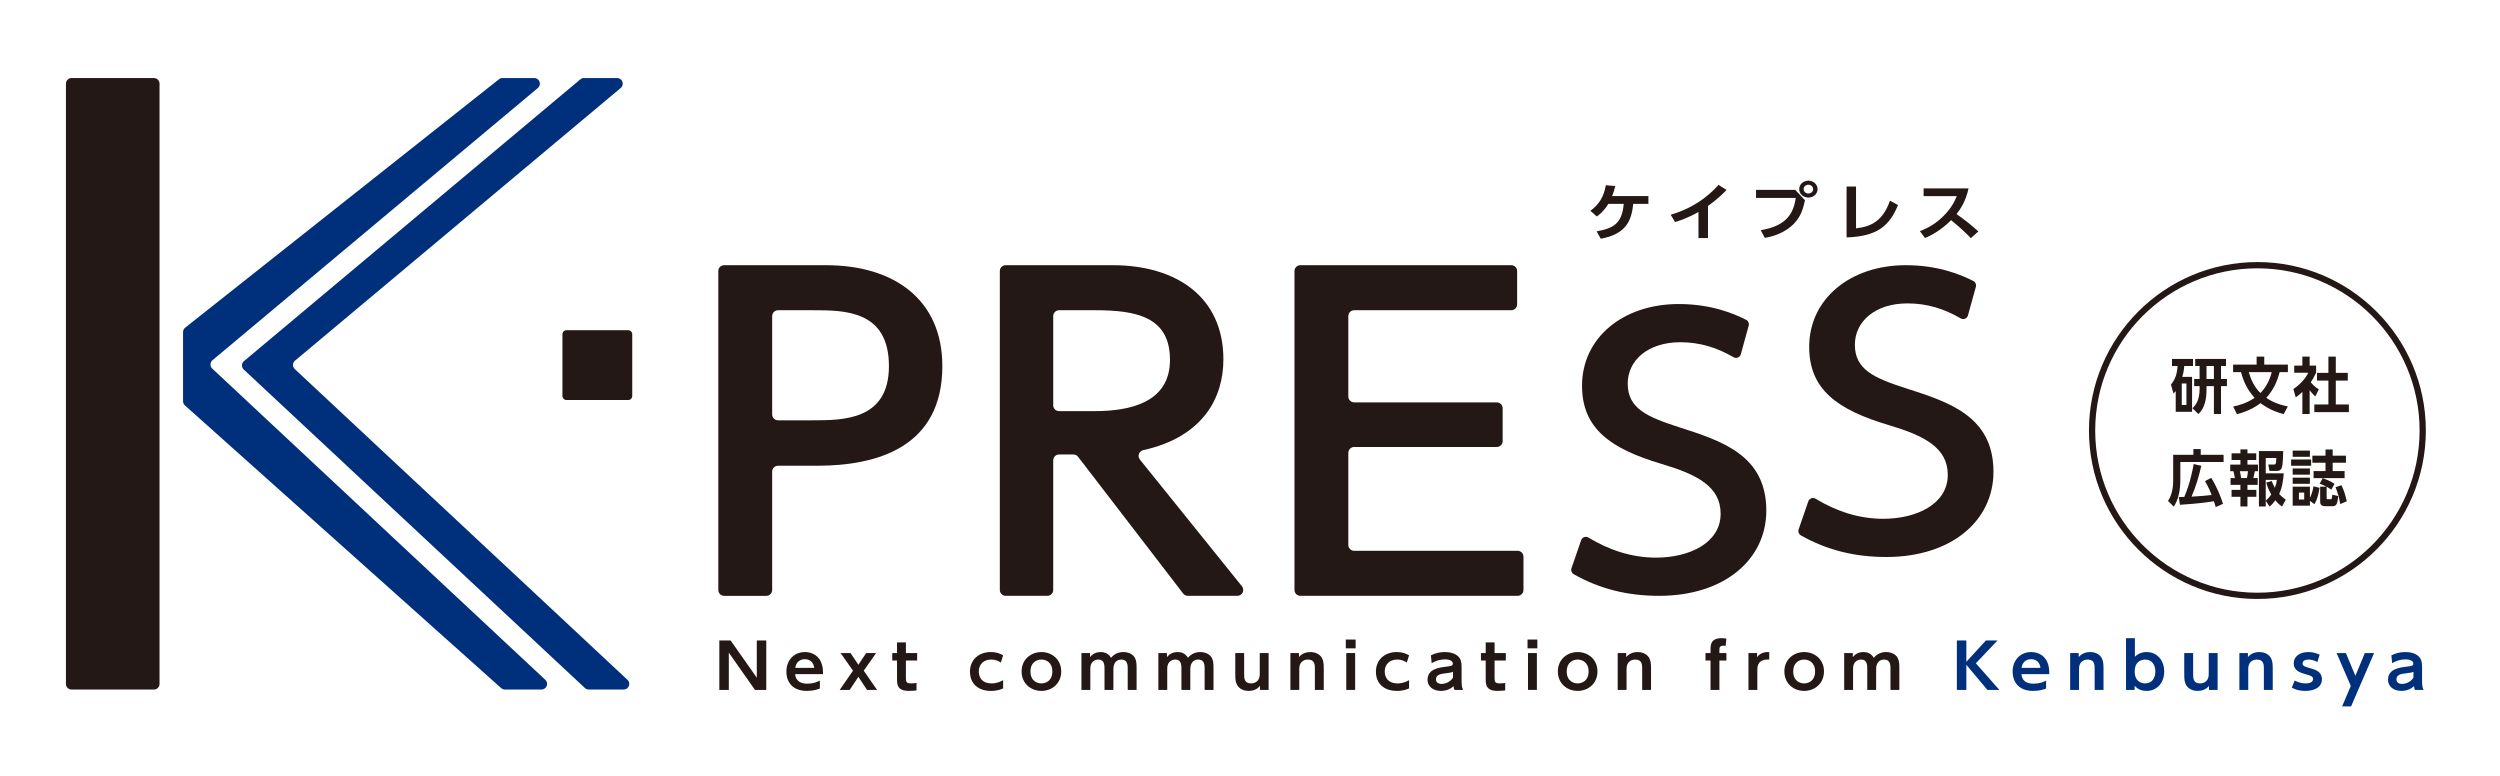
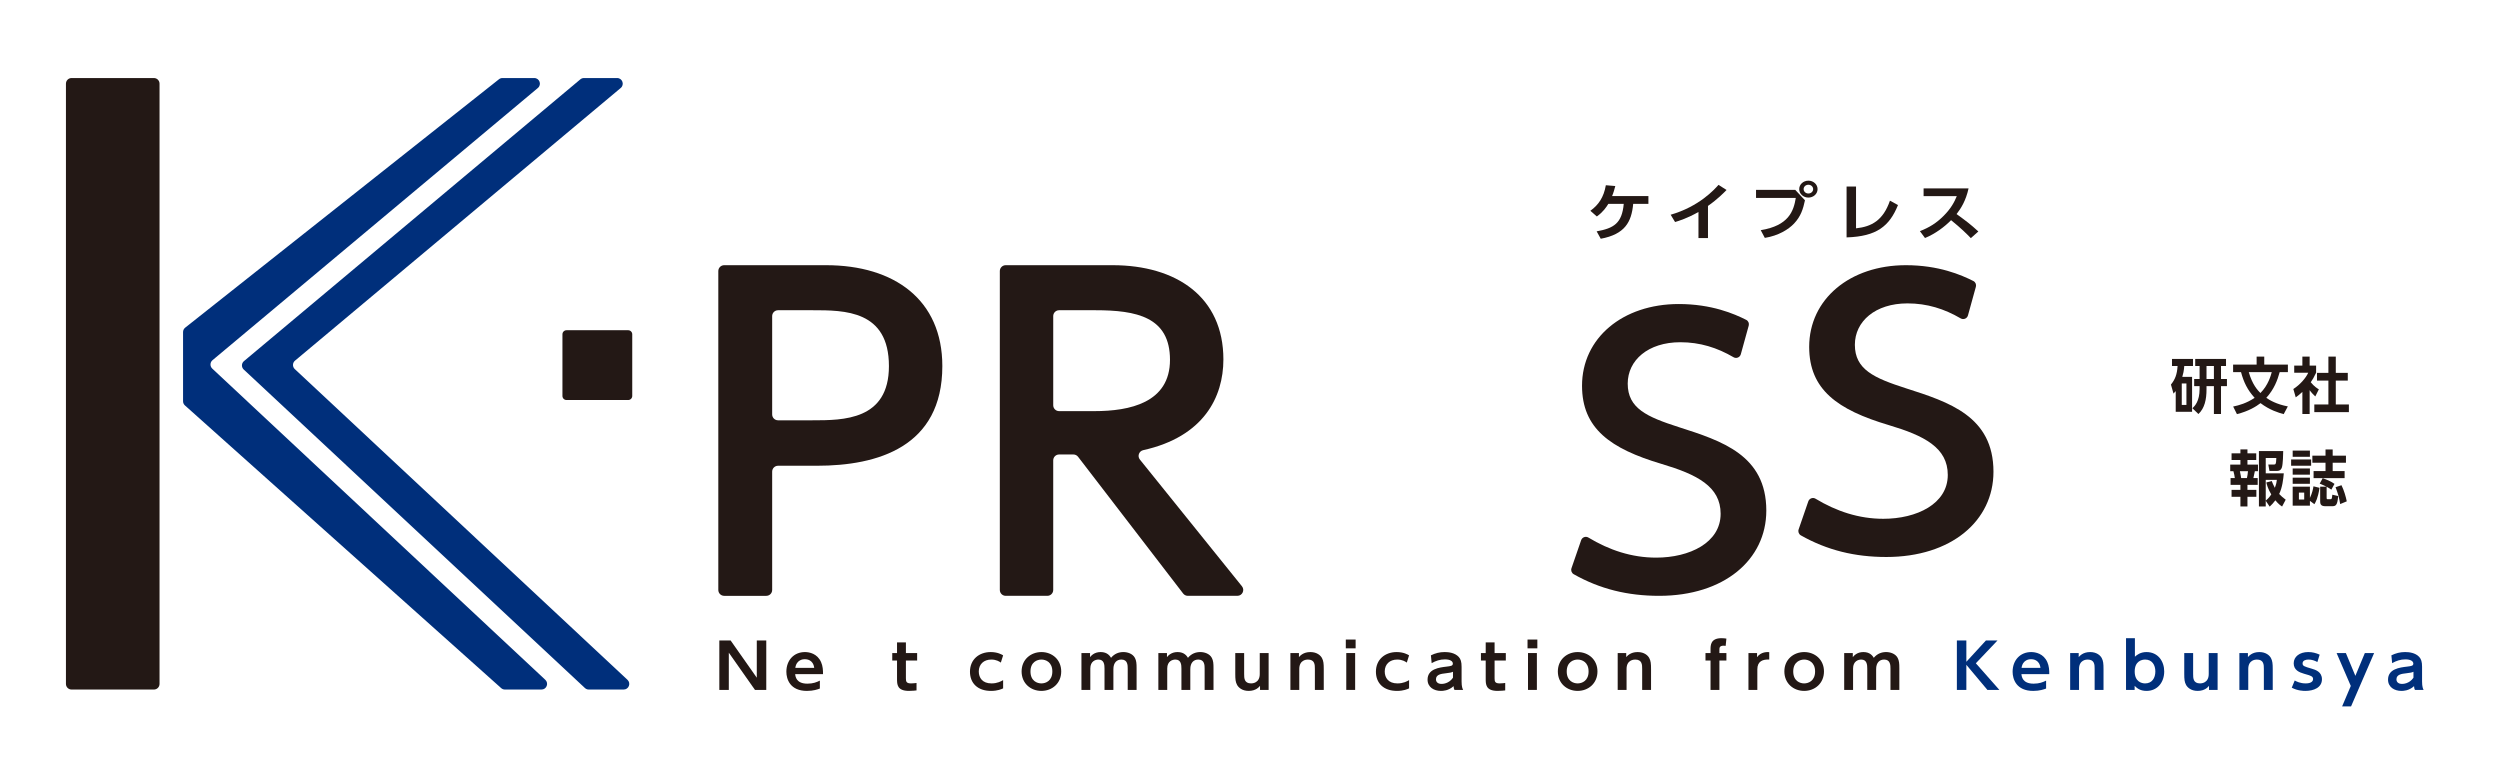
<svg xmlns="http://www.w3.org/2000/svg" version="1.1" id="レイヤー_2" x="0px" y="0px" viewBox="0 0 944 293" style="enable-background:new 0 0 944 293;" xml:space="preserve">
  <style type="text/css">
	.st0{fill:#231815;}
	.st1{fill:#002F7B;}
</style>
  <g>
    <path class="st0" d="M827.728,142.298v13.21h-6.178v-7.834   c-0.264,0.321-0.375,0.46-0.836,0.942l-0.968-3.4   c1.583-1.953,2.309-3.837,2.507-7.008h-2.11v-2.664h7.936v2.664h-3.298   c-0.177,1.976-0.375,2.849-0.748,4.09H827.728z M825.594,144.802h-1.759v8.109   h1.759V144.802z M830.563,138.208h-1.65v-2.664h11.63v2.664h-1.891v4.893h2.242   v2.712h-2.242v10.521h-2.682v-10.521h-2.792v1.24   c0,3.699-0.682,7.077-3.055,9.281l-2.265-2.182   c0.902-0.873,2.705-2.619,2.705-7.26v-1.079h-2.044v-2.712h2.044V138.208z    M833.179,143.101h2.792v-4.893h-2.792V143.101z" />
    <path class="st0" d="M862.324,156.38c-1.934-0.528-5.298-1.539-8.749-4.158   c-1.65,1.264-4.441,3.032-8.904,4.158l-1.429-2.871   c2.33-0.482,5.078-1.264,8.112-3.286c-2.682-2.941-4.11-5.858-5.144-9.718   H843.221v-2.826h8.881v-3.032h2.88v3.032h8.926v2.826h-3.1   c-0.836,3.055-2.089,6.455-5.056,9.718c1.187,0.827,3.825,2.435,8.133,3.238   L862.324,156.38z M849.134,140.505c1.341,4.687,3.319,6.823,4.396,7.903   c2.969-2.964,3.958-6.684,4.287-7.903H849.134z" />
    <path class="st0" d="M872.125,156.334h-2.748v-8.339   c-1.121,1.034-1.869,1.586-2.507,2.044l-0.902-3.147   c2.484-1.585,4.726-4.135,5.628-6.157h-5.298v-2.687h3.078v-3.4h2.748v3.4   h2.439v2.687c-0.77,1.655-1.341,2.643-2.023,3.608   c1.385,1.676,2.375,2.251,3.057,2.664l-1.341,2.689   c-0.659-0.621-1.385-1.333-2.132-2.367V156.334z M879.203,134.647h2.792v6.157h4.528   v2.918h-4.528v9.005h4.946v2.895h-13.057v-2.895h5.319v-9.005h-4.308v-2.918   h4.308V134.647z" />
-     <path class="st0" d="M820.593,171.728h7.629v-2.159h2.769v2.159h8.64v2.734h-16.334   v6.64c0,4.548-0.902,7.833-2.485,10.222l-2.154-2.159   c1.209-1.953,1.934-4.342,1.934-7.697V171.728z M836.664,191.463   c-0.352-1.195-0.462-1.586-0.682-2.183c-2.198,0.322-5.167,0.827-12.839,1.333   l-0.439-2.918c0.309,0,1.627-0.046,2.089-0.069   c2.309-5.422,3.232-10.66,3.539-12.405l2.88,0.666   c-0.923,3.974-2.044,7.926-3.693,11.648c3.627-0.23,5.364-0.345,7.606-0.621   c-1.078-2.779-2.067-4.503-2.507-5.26l2.353-1.218   c1.868,2.986,3.407,6.548,4.441,9.81L836.664,191.463z" />
    <path class="st0" d="M845.979,169.684h2.66v1.493h3.319v2.527h-3.319v1.724h3.978v2.504   h-1.186c-0.243,1.218-0.287,1.539-0.55,2.596h1.627v2.551h-3.869v1.906h3.364   v2.62h-3.364v3.629h-2.66v-3.629h-3.342v-2.62h3.342v-1.906h-3.715v-2.551   h1.605c-0.088-0.689-0.264-1.768-0.528-2.596h-1.209v-2.504h3.848v-1.724h-3.342   v-2.527h3.342V169.684z M845.781,177.931c0.286,1.31,0.396,2.044,0.484,2.596   h2.177c0.198-0.849,0.307-1.699,0.396-2.596H845.781z M855.542,189.097v2.136   h-2.573v-20.905h9.168c0,0.849-0.089,5.054-0.507,6.202   c-0.109,0.345-0.461,1.287-1.78,1.287h-2.901l-0.439-2.412h2.066   c0.659,0,0.88,0,0.968-2.458h-4.001v5.79h6.815   c-0.154,2.067-0.571,5.445-1.737,7.788c0.748,0.803,1.451,1.4,2.462,2.159   l-1.362,2.573c-0.637-0.414-1.319-0.873-2.55-2.344   c-0.66,0.942-1.319,1.609-2.133,2.389L855.542,189.097z M857.806,181.631   c0.264,0.689,0.571,1.423,1.166,2.573c0.593-1.539,0.681-2.252,0.77-3.009   h-4.199v7.857c0.616-0.551,1.23-1.079,2.089-2.344   c-1.298-2.206-1.671-3.722-1.869-4.525L857.806,181.631z" />
    <path class="st0" d="M872.686,173.498v2.366h-7.563v-2.366H872.686z M872.224,170.143v2.344   h-6.507v-2.344H872.224z M872.224,176.898v2.344h-6.507v-2.344H872.224z    M872.224,180.367v2.321h-6.507v-2.321H872.224z M875.852,184.204   c-0.594,3.951-1.473,5.399-1.935,6.179l-1.693-1.263v1.815h-6.507v-7.168h6.507   v4.251c0.923-1.93,1.187-3.446,1.341-4.388L875.852,184.204z M870.069,185.995   h-2v2.62h2V185.995z M885.326,177.886v2.664h-11.717v-2.664h4.507v-3.147   h-4.969v-2.689h4.969v-2.344h2.703v2.344h5.012v2.689h-5.012v3.147H885.326z    M878.533,187.856c0,0.597,0.088,0.644,0.439,0.644h1.034   c0.484,0,0.505-0.162,0.681-1.701l2.199,0.505   c-0.264,3.745-1.034,3.837-2.396,3.837h-2.551c-1.78,0-1.846-1.102-1.846-1.884   v-5.49h2.375c-0.243-0.115-1.298-0.689-2.551-1.148l1.121-2.046   c1.276,0.437,2.946,1.058,4.464,2.137l-1.187,2.182   c-0.439-0.321-0.77-0.528-1.78-1.102V187.856z M883.655,190.337   c-0.416-2.573-0.857-4.066-1.757-6.364l2.241-0.757   c0.968,1.93,1.65,4.365,2.001,6.087L883.655,190.337z" />
  </g>
  <g>
    <path class="st0" d="M602.897,87.358c6.454-1.166,9.567-3.008,10.226-10.373h-5.822   c-0.784,1.282-1.923,3.007-4.327,4.755l-2.455-2.144   c3.012-2.168,5.062-5.035,5.846-9.651l3.569,0.303   c-0.354,1.352-0.683,2.563-1.214,3.799h13.718v2.938h-5.745   c-0.633,6.876-3.139,11.469-12.25,13.169L602.897,87.358z" />
    <path class="st0" d="M644.935,89.898h-3.594V80.037c-4.075,2.331-7.416,3.381-8.833,3.8   l-1.671-2.751c10.757-3.101,16.528-9.535,18.072-11.283l3.038,1.935   c-0.988,1.003-3.392,3.496-7.012,6.013V89.898z" />
    <path class="st0" d="M677.886,71.692l3.67,3.939c-0.683,3.194-1.519,6.038-4.125,8.788   c-2.101,2.214-5.848,4.569-11.036,5.408l-1.544-2.914   c10.529-1.702,12.428-7.156,13.238-12.168h-15.009v-3.054H677.886z M686.315,71.413   c0,1.771-1.544,3.193-3.468,3.193s-3.468-1.422-3.468-3.193   c0-1.795,1.569-3.194,3.468-3.194C684.745,68.219,686.315,69.618,686.315,71.413z    M681.049,71.413c0,0.933,0.81,1.655,1.798,1.655c0.962,0,1.796-0.699,1.796-1.655   c0-0.957-0.834-1.655-1.796-1.655S681.049,70.457,681.049,71.413z" />
    <path class="st0" d="M700.838,86.215c5.949-0.629,10.252-3.054,12.808-10.443l3.036,1.655   c-3.214,7.949-7.998,11.865-19.413,12.215V70.434h3.569V86.215z" />
    <path class="st0" d="M743.33,71.133c-1.038,4.732-2.91,7.622-4.53,9.698   c3.846,2.796,5.214,3.822,8.225,6.573l-2.834,2.517   c-1.544-1.585-3.695-3.752-7.467-6.783c-2.379,2.447-5.998,5.175-9.845,6.737   l-1.924-2.588c3.67-1.446,6.252-3.077,8.961-5.781   c2.733-2.728,4.075-5.221,4.961-7.436h-12.529v-2.937H743.33z" />
  </g>
  <path class="st0" d="M58.119,260.373H27.024c-1.173,0-2.124-0.951-2.124-2.124V31.591  c0-1.173,0.951-2.124,2.124-2.124h31.095c1.173,0,2.124,0.951,2.124,2.124v226.658  C60.243,259.422,59.293,260.373,58.119,260.373z" />
  <path class="st1" d="M222.319,260.373h13.168c1.927,0,2.858-2.361,1.45-3.676  l-125.629-117.333c-0.933-0.871-0.892-2.362,0.086-3.181L234.386,33.22  c1.521-1.274,0.621-3.753-1.363-3.753H220.498c-0.499,0-0.982,0.176-1.364,0.496  L92.12,136.357c-0.978,0.819-1.018,2.31-0.085,3.181L220.87,259.801  C221.263,260.169,221.781,260.373,222.319,260.373z" />
  <path class="st1" d="M201.74,29.467H189.726c-0.479,0-0.943,0.162-1.318,0.459  L69.927,123.725c-0.509,0.403-0.806,1.016-0.806,1.665v26.115  c0,0.605,0.258,1.181,0.708,1.584L189.242,259.832  c0.389,0.348,0.893,0.54,1.416,0.54h13.796c1.927,0,2.858-2.36,1.45-3.676  L80.154,139.188c-0.932-0.871-0.891-2.362,0.087-3.181L203.102,33.22  C204.625,31.947,203.724,29.467,201.74,29.467z" />
  <path class="st0" d="M311.906,100.137c25.805,0,43.919,13.069,43.919,38.102  c0,30.542-24.438,37.628-47.337,37.628h-14.7c-1.225,0-2.218,0.993-2.218,2.218  v44.684c0,1.225-0.993,2.218-2.218,2.218h-15.9c-1.225,0-2.218-0.993-2.218-2.218  V102.355c0-1.225,0.993-2.218,2.218-2.218H311.906z M306.779,158.705  c11.621,0,28.881,0,28.881-20.466c0-21.098-16.747-21.098-28.881-21.098h-12.991  c-1.225,0-2.218,0.993-2.218,2.218v37.128c0,1.225,0.993,2.218,2.218,2.218H306.779z" />
  <path class="st0" d="M420.086,100.137c24.096,0,41.868,11.966,41.868,35.581  c0,14.24-7.435,29.193-30.271,34.262c-1.607,0.357-2.295,2.268-1.262,3.55  l38.537,47.846c1.169,1.451,0.136,3.61-1.728,3.61h-18.709  c-0.689,0-1.339-0.32-1.759-0.867l-39.682-51.638  c-0.42-0.546-1.07-0.867-1.759-0.867h-5.404c-1.225,0-2.218,0.993-2.218,2.218  v48.934c0,1.225-0.993,2.218-2.218,2.218H379.752c-1.225,0-2.218-0.993-2.218-2.218  V102.355c0-1.225,0.993-2.218,2.218-2.218H420.086z M397.699,119.359v33.665  c0,1.225,0.993,2.218,2.218,2.218h13.333c13.329,0,28.538-3.15,28.538-19.366  s-12.646-18.736-28.197-18.736h-13.674  C398.692,117.14,397.699,118.133,397.699,119.359z" />
-   <path class="st0" d="M567.401,154.154v12.409c0,1.225-0.993,2.218-2.218,2.218H511.345  c-1.225,0-2.218,0.993-2.218,2.218v34.765c0,1.225,0.993,2.218,2.218,2.218h61.699  c1.225,0,2.218,0.993,2.218,2.218v12.567c0,1.225-0.993,2.218-2.218,2.218h-82.035  c-1.225,0-2.218-0.993-2.218-2.218V102.355c0-1.225,0.993-2.218,2.218-2.218h79.642  c1.225,0,2.218,0.993,2.218,2.218v12.567c0,1.225-0.993,2.218-2.218,2.218H511.345  c-1.225,0-2.218,0.993-2.218,2.218V149.717c0,1.225,0.993,2.218,2.218,2.218h53.837  C566.408,151.935,567.401,152.929,567.401,154.154z" />
  <path class="st0" d="M743.102,119.099c-0.327,1.182-1.685,1.746-2.744,1.127  c-6.185-3.616-12.675-5.665-20.101-5.665c-12.177,0-19.86,6.812-19.86,15.626  c0,9.35,7.248,12.554,19.281,16.428c16.236,5.208,33.053,10.55,33.053,31.519  c0,18.565-15.947,32.186-40.446,32.186c-11.923,0-22.387-2.565-32.281-8.162  c-0.787-0.445-1.138-1.405-0.843-2.26l3.65-10.58  c0.387-1.122,1.711-1.622,2.727-1.009c7.864,4.744,16.355,7.587,25.587,7.587  c12.612,0,24.355-5.609,24.355-16.561c0-10.284-8.843-14.825-22.325-18.831  c-19.281-5.743-30.009-13.355-30.009-29.515c0-18.03,15.366-30.852,36.532-30.852  c12.401,0,20.923,3.682,25.46,5.975c0.798,0.403,1.19,1.313,0.952,2.175  L743.102,119.099z" />
  <path class="st0" d="M657.331,133.765c-0.327,1.182-1.685,1.746-2.744,1.127  c-6.185-3.616-12.675-5.665-20.101-5.665c-12.177,0-19.861,6.812-19.861,15.626  c0,9.35,7.248,12.554,19.281,16.428c16.236,5.208,33.053,10.55,33.053,31.519  c0,18.565-15.947,32.186-40.446,32.186c-11.923,0-22.387-2.565-32.281-8.162  c-0.787-0.445-1.138-1.405-0.843-2.26l3.65-10.58  c0.387-1.122,1.711-1.622,2.727-1.009c7.864,4.744,16.355,7.587,25.587,7.587  c12.612,0,24.355-5.609,24.355-16.561c0-10.284-8.843-14.825-22.325-18.831  c-19.281-5.743-30.009-13.355-30.009-29.515c0-18.03,15.366-30.852,36.532-30.852  c12.401,0,20.923,3.682,25.46,5.975c0.798,0.403,1.19,1.313,0.952,2.175  L657.331,133.765z" />
  <path class="st0" d="M237.197,151.052h-23.282c-0.85,0-1.539-0.689-1.539-1.539v-23.282  c0-0.85,0.689-1.539,1.539-1.539h23.282c0.85,0,1.539,0.689,1.539,1.539v23.282  C238.736,150.363,238.047,151.052,237.197,151.052z" />
  <g>
    <path class="st0" d="M275.886,241.843l9.878,14.06v-14.06h3.581v18.669h-4.267   l-9.878-14.06v14.06h-3.581v-18.669H275.886z" />
    <path class="st0" d="M300.257,254.546c0.101,0.912,0.381,3.604,4.597,3.604   c2.209,0,3.504-0.562,4.724-1.147v2.995c-0.763,0.28-2.388,0.889-4.876,0.889   c-6.349,0-7.772-4.422-7.772-7.229c0-4.399,2.896-7.44,7.009-7.44   c1.651,0,4.672,0.562,6.095,3.791c0.66,1.45,0.761,3.158,0.736,4.538H300.257z    M307.444,252.184c-0.381-3.135-2.895-3.275-3.555-3.275   c-0.559,0-3.124,0.117-3.581,3.275H307.444z" />
-     <path class="st0" d="M324.12,251.014l2.946-4.422h3.759l-4.672,6.668l5.028,7.252h-3.784   l-3.276-4.937l-3.276,4.937h-3.783l5.028-7.252l-4.674-6.668h3.759   L324.12,251.014z" />
    <path class="st0" d="M338.717,242.568h3.353v4.024h4.241v2.831h-4.241v6.714   c0,1.193,0.152,1.918,1.93,1.918c0.761,0,1.651-0.117,2.082-0.163v2.807   c-0.457,0.047-1.55,0.187-2.845,0.187c-4.52,0-4.52-2.48-4.52-4.562v-6.901   h-1.803v-2.831h1.803V242.568z" />
    <path class="st0" d="M378.78,259.927c-0.609,0.28-2.057,0.96-4.571,0.96   c-5.052,0-7.949-2.924-7.949-7.253c0-4.632,3.454-7.416,7.822-7.416   c2.59,0,4.166,0.912,4.698,1.24l-0.862,2.738   c-0.458-0.329-1.625-1.147-3.606-1.147c-2.819,0-4.724,1.755-4.724,4.492   c0,2.41,1.396,4.515,4.799,4.515c2.26,0,3.658-0.818,4.393-1.24V259.927z" />
    <path class="st0" d="M393.25,246.218c3.986,0,7.466,2.809,7.466,7.323   c0,4.539-3.48,7.346-7.492,7.346c-3.962,0-7.466-2.784-7.466-7.346   S389.288,246.218,393.25,246.218z M393.225,258.056c1.677,0,4.139-0.982,4.139-4.515   c0-3.509-2.462-4.492-4.113-4.492c-1.6,0-4.14,0.912-4.14,4.492   C389.11,257.143,391.65,258.056,393.225,258.056z" />
    <path class="st0" d="M417.063,260.512v-8.024c0-1.357-0.077-3.439-2.286-3.439   c-1.067,0-3.073,0.585-3.073,3.369v8.094h-3.353v-13.92h3.251v1.544   c0.407-0.515,1.575-1.919,4.013-1.919c2.565,0,3.53,1.544,3.911,2.176   c1.319-1.592,2.97-2.176,4.672-2.176c1.473,0,3.478,0.562,4.342,2.199   c0.559,1.053,0.635,2.152,0.635,3.861v8.234h-3.352v-8.024   c0-1.24,0-3.439-2.387-3.439c-1.702,0-3.023,1.123-3.023,3.627v7.837H417.063z" />
    <path class="st0" d="M446.107,260.512v-8.024c0-1.357-0.077-3.439-2.286-3.439   c-1.067,0-3.073,0.585-3.073,3.369v8.094h-3.353v-13.92h3.251v1.544   c0.407-0.515,1.575-1.919,4.013-1.919c2.565,0,3.53,1.544,3.911,2.176   c1.319-1.592,2.97-2.176,4.672-2.176c1.473,0,3.478,0.562,4.342,2.199   c0.559,1.053,0.635,2.152,0.635,3.861v8.234h-3.352v-8.024   c0-1.24,0-3.439-2.388-3.439c-1.701,0-3.021,1.123-3.021,3.627v7.837H446.107z" />
    <path class="st0" d="M479.034,246.592v13.92h-3.251v-1.544   c-0.356,0.445-1.574,1.919-4.292,1.919c-2.539,0-3.885-1.357-4.368-2.269   c-0.584-1.053-0.686-2.105-0.686-4.187v-7.838h3.353v7.908   c0,1.543,0,3.555,2.64,3.555c0.433,0,3.251-0.093,3.251-3.555v-7.908H479.034z" />
    <path class="st0" d="M487.255,260.512v-13.92h3.225V248.114   c0.381-0.422,1.601-1.896,4.318-1.896c2.539,0,3.885,1.334,4.368,2.247   c0.584,1.075,0.686,2.129,0.686,4.211v7.837h-3.353v-7.907   c0-1.569,0-3.556-2.64-3.556c-0.433,0-3.251,0.07-3.251,3.556v7.907H487.255z" />
    <path class="st0" d="M511.882,244.815h-3.707v-3.322h3.707V244.815z M511.704,260.512h-3.352   v-13.92h3.352V260.512z" />
    <path class="st0" d="M532.066,259.927c-0.609,0.28-2.057,0.96-4.571,0.96   c-5.052,0-7.948-2.924-7.948-7.253c0-4.632,3.454-7.416,7.822-7.416   c2.59,0,4.166,0.912,4.698,1.24l-0.862,2.738   c-0.458-0.329-1.625-1.147-3.606-1.147c-2.819,0-4.724,1.755-4.724,4.492   c0,2.41,1.396,4.515,4.799,4.515c2.26,0,3.658-0.818,4.393-1.24V259.927z" />
    <path class="st0" d="M540.314,247.457c1.651-0.818,3.302-1.24,5.18-1.24   c1.473,0,3.835,0.234,5.333,1.849c0.737,0.818,1.067,1.825,1.067,3.72v5.544   c0,1.989,0.356,2.737,0.584,3.182h-3.276c-0.202-0.398-0.305-0.749-0.33-1.427   c-1.93,1.778-4.113,1.802-4.773,1.802c-2.641,0-5.054-1.404-5.054-4.259   c0-4.047,4.393-4.585,7.161-4.912c1.651-0.21,2.387-0.28,2.387-1.147   c0-0.888-0.991-1.59-2.996-1.59c-1.829,0-3.454,0.538-5.004,1.427   L540.314,247.457z M548.644,253.658c-0.761,0.327-0.965,0.35-2.819,0.585   c-1.6,0.187-3.606,0.42-3.606,2.269c0,0.935,0.635,1.73,2.108,1.73   c0.306,0,2.744,0,4.318-2.34V253.658z" />
    <path class="st0" d="M561.003,242.568h3.353v4.024h4.241v2.831h-4.241v6.714   c0,1.193,0.152,1.918,1.93,1.918c0.761,0,1.651-0.117,2.082-0.163v2.807   c-0.457,0.047-1.55,0.187-2.845,0.187c-4.52,0-4.52-2.48-4.52-4.562v-6.901   h-1.803v-2.831h1.803V242.568z" />
    <path class="st0" d="M580.503,244.815h-3.707v-3.322h3.707V244.815z M580.325,260.512h-3.352   v-13.92h3.352V260.512z" />
    <path class="st0" d="M595.735,246.218c3.986,0,7.466,2.809,7.466,7.323   c0,4.539-3.48,7.346-7.492,7.346c-3.962,0-7.466-2.784-7.466-7.346   S591.773,246.218,595.735,246.218z M595.71,258.056c1.676,0,4.14-0.982,4.14-4.515   c0-3.509-2.464-4.492-4.114-4.492c-1.6,0-4.14,0.912-4.14,4.492   C591.595,257.143,594.136,258.056,595.71,258.056z" />
    <path class="st0" d="M610.839,260.512v-13.92h3.225V248.114   c0.381-0.422,1.601-1.896,4.318-1.896c2.539,0,3.885,1.334,4.368,2.247   c0.584,1.075,0.686,2.129,0.686,4.211v7.837h-3.353v-7.907   c0-1.569,0-3.556-2.64-3.556c-0.433,0-3.251,0.07-3.251,3.556v7.907H610.839z" />
    <path class="st0" d="M651.891,246.592v2.831h-2.641v11.089h-3.352v-11.089h-1.904v-2.831   h1.904v-1.333c0-1.567,0-4.282,4.139-4.282c0.788,0,1.449,0.093,1.854,0.163   l-0.279,2.737c-0.178-0.023-0.407-0.07-0.737-0.07   c-1.625,0-1.625,0.819-1.625,1.639v1.146H651.891z" />
    <path class="st0" d="M660.216,260.512v-13.92h3.251v1.544   c1.499-2.082,3.911-1.942,4.597-1.895v2.807   c-2.362-0.117-4.494,0.562-4.494,3.697v7.767H660.216z" />
    <path class="st0" d="M681.265,246.218c3.986,0,7.466,2.809,7.466,7.323   c0,4.539-3.48,7.346-7.492,7.346c-3.962,0-7.466-2.784-7.466-7.346   S677.303,246.218,681.265,246.218z M681.239,258.056c1.677,0,4.139-0.982,4.139-4.515   c0-3.509-2.462-4.492-4.113-4.492c-1.6,0-4.14,0.912-4.14,4.492   C677.125,257.143,679.665,258.056,681.239,258.056z" />
    <path class="st0" d="M705.078,260.512v-8.024c0-1.357-0.077-3.439-2.286-3.439   c-1.067,0-3.073,0.585-3.073,3.369v8.094h-3.353v-13.92h3.251v1.544   c0.407-0.515,1.575-1.919,4.013-1.919c2.565,0,3.53,1.544,3.911,2.176   c1.319-1.592,2.97-2.176,4.672-2.176c1.473,0,3.478,0.562,4.342,2.199   c0.559,1.053,0.635,2.152,0.635,3.861v8.234h-3.352v-8.024   c0-1.24,0-3.439-2.387-3.439c-1.702,0-3.023,1.123-3.023,3.627v7.837H705.078z" />
    <path class="st1" d="M742.496,249.891l7.391-8.048h4.368l-8.178,8.609l8.889,10.06h-4.52   l-7.95-9.475v9.475h-3.581v-18.669h3.581V249.891z" />
    <path class="st1" d="M763.288,254.546c0.101,0.912,0.381,3.604,4.597,3.604   c2.209,0,3.504-0.562,4.724-1.147v2.995c-0.763,0.28-2.388,0.889-4.876,0.889   c-6.349,0-7.772-4.422-7.772-7.229c0-4.399,2.896-7.44,7.009-7.44   c1.651,0,4.672,0.562,6.096,3.791c0.66,1.45,0.761,3.158,0.736,4.538H763.288z    M770.475,252.184c-0.381-3.135-2.895-3.275-3.555-3.275   c-0.559,0-3.124,0.117-3.581,3.275H770.475z" />
    <path class="st1" d="M781.692,260.512v-13.92h3.225V248.114   c0.381-0.422,1.601-1.896,4.318-1.896c2.539,0,3.885,1.334,4.368,2.247   c0.584,1.075,0.686,2.129,0.686,4.211v7.837h-3.353v-7.907   c0-1.569,0-3.556-2.64-3.556c-0.433,0-3.251,0.07-3.251,3.556v7.907H781.692z" />
    <path class="st1" d="M806.038,260.512h-3.251v-19.534h3.353v6.994   c0.71-0.655,2.082-1.755,4.368-1.755c4.393,0,6.703,3.534,6.703,7.323   c0,4.047-2.513,7.346-6.679,7.346c-2.539,0-3.707-1.147-4.495-1.919V260.512z    M810.001,258.056c2.641,0,3.86-2.082,3.86-4.515   c0-2.433-1.218-4.492-3.86-4.492c-1.269,0-3.937,0.608-3.937,4.492   C806.064,257.425,808.706,258.056,810.001,258.056z" />
    <path class="st1" d="M837.37,246.592v13.92h-3.251v-1.544   c-0.356,0.445-1.574,1.919-4.292,1.919c-2.539,0-3.885-1.357-4.368-2.269   c-0.583-1.053-0.686-2.105-0.686-4.187v-7.838h3.353v7.908   c0,1.543,0,3.555,2.64,3.555c0.433,0,3.251-0.093,3.251-3.555v-7.908H837.37z" />
    <path class="st1" d="M845.591,260.512v-13.92h3.225V248.114   c0.381-0.422,1.601-1.896,4.318-1.896c2.539,0,3.885,1.334,4.368,2.247   c0.583,1.075,0.686,2.129,0.686,4.211v7.837h-3.353v-7.907   c0-1.569,0-3.556-2.64-3.556c-0.433,0-3.251,0.07-3.251,3.556v7.907H845.591z" />
    <path class="st1" d="M875.042,249.984c-1.016-0.561-2.133-0.935-3.377-0.935   c-0.838,0-2.209,0.257-2.209,1.427c0,1.005,0.532,1.17,3.427,2.012   c1.473,0.42,3.887,1.193,3.887,4c0,3.135-3.074,4.399-6.273,4.399   c-0.534,0-2.869,0-5.129-1.217l1.117-2.714c0.583,0.327,2.007,1.1,4.164,1.1   c2.438,0,2.768-1.123,2.768-1.615c0-1.053-0.736-1.286-3.403-2.035   c-1.879-0.538-3.911-1.403-3.911-3.954c0-2.48,2.21-4.234,5.485-4.234   c1.575,0,2.92,0.352,4.318,0.984L875.042,249.984z" />
    <path class="st1" d="M887.658,259.015l-5.358-12.423h3.504l3.581,8.609l3.581-8.609h3.505   l-8.711,20.144h-3.377L887.658,259.015z" />
    <path class="st1" d="M902.991,247.457c1.651-0.818,3.302-1.24,5.18-1.24   c1.473,0,3.835,0.234,5.333,1.849c0.737,0.818,1.067,1.825,1.067,3.72v5.544   c0,1.989,0.356,2.737,0.584,3.182h-3.276c-0.202-0.398-0.305-0.749-0.33-1.427   c-1.93,1.778-4.113,1.802-4.773,1.802c-2.641,0-5.054-1.404-5.054-4.259   c0-4.047,4.393-4.585,7.161-4.912c1.651-0.21,2.387-0.28,2.387-1.147   c0-0.888-0.991-1.59-2.996-1.59c-1.829,0-3.454,0.538-5.004,1.427   L902.991,247.457z M911.321,253.658c-0.761,0.327-0.965,0.35-2.819,0.585   c-1.6,0.187-3.606,0.42-3.606,2.269c0,0.935,0.635,1.73,2.108,1.73   c0.306,0,2.744,0,4.318-2.34V253.658z" />
  </g>
-   <path class="st0" d="M852.394,226.167c-35.071,0-63.604-28.534-63.604-63.606  s28.533-63.606,63.604-63.606C887.466,98.956,916,127.49,916,162.561  S887.466,226.167,852.394,226.167z M852.394,101.317c-33.77,0-61.243,27.474-61.243,61.245  s27.473,61.245,61.243,61.245s61.245-27.474,61.245-61.245  S886.165,101.317,852.394,101.317z" />
</svg>